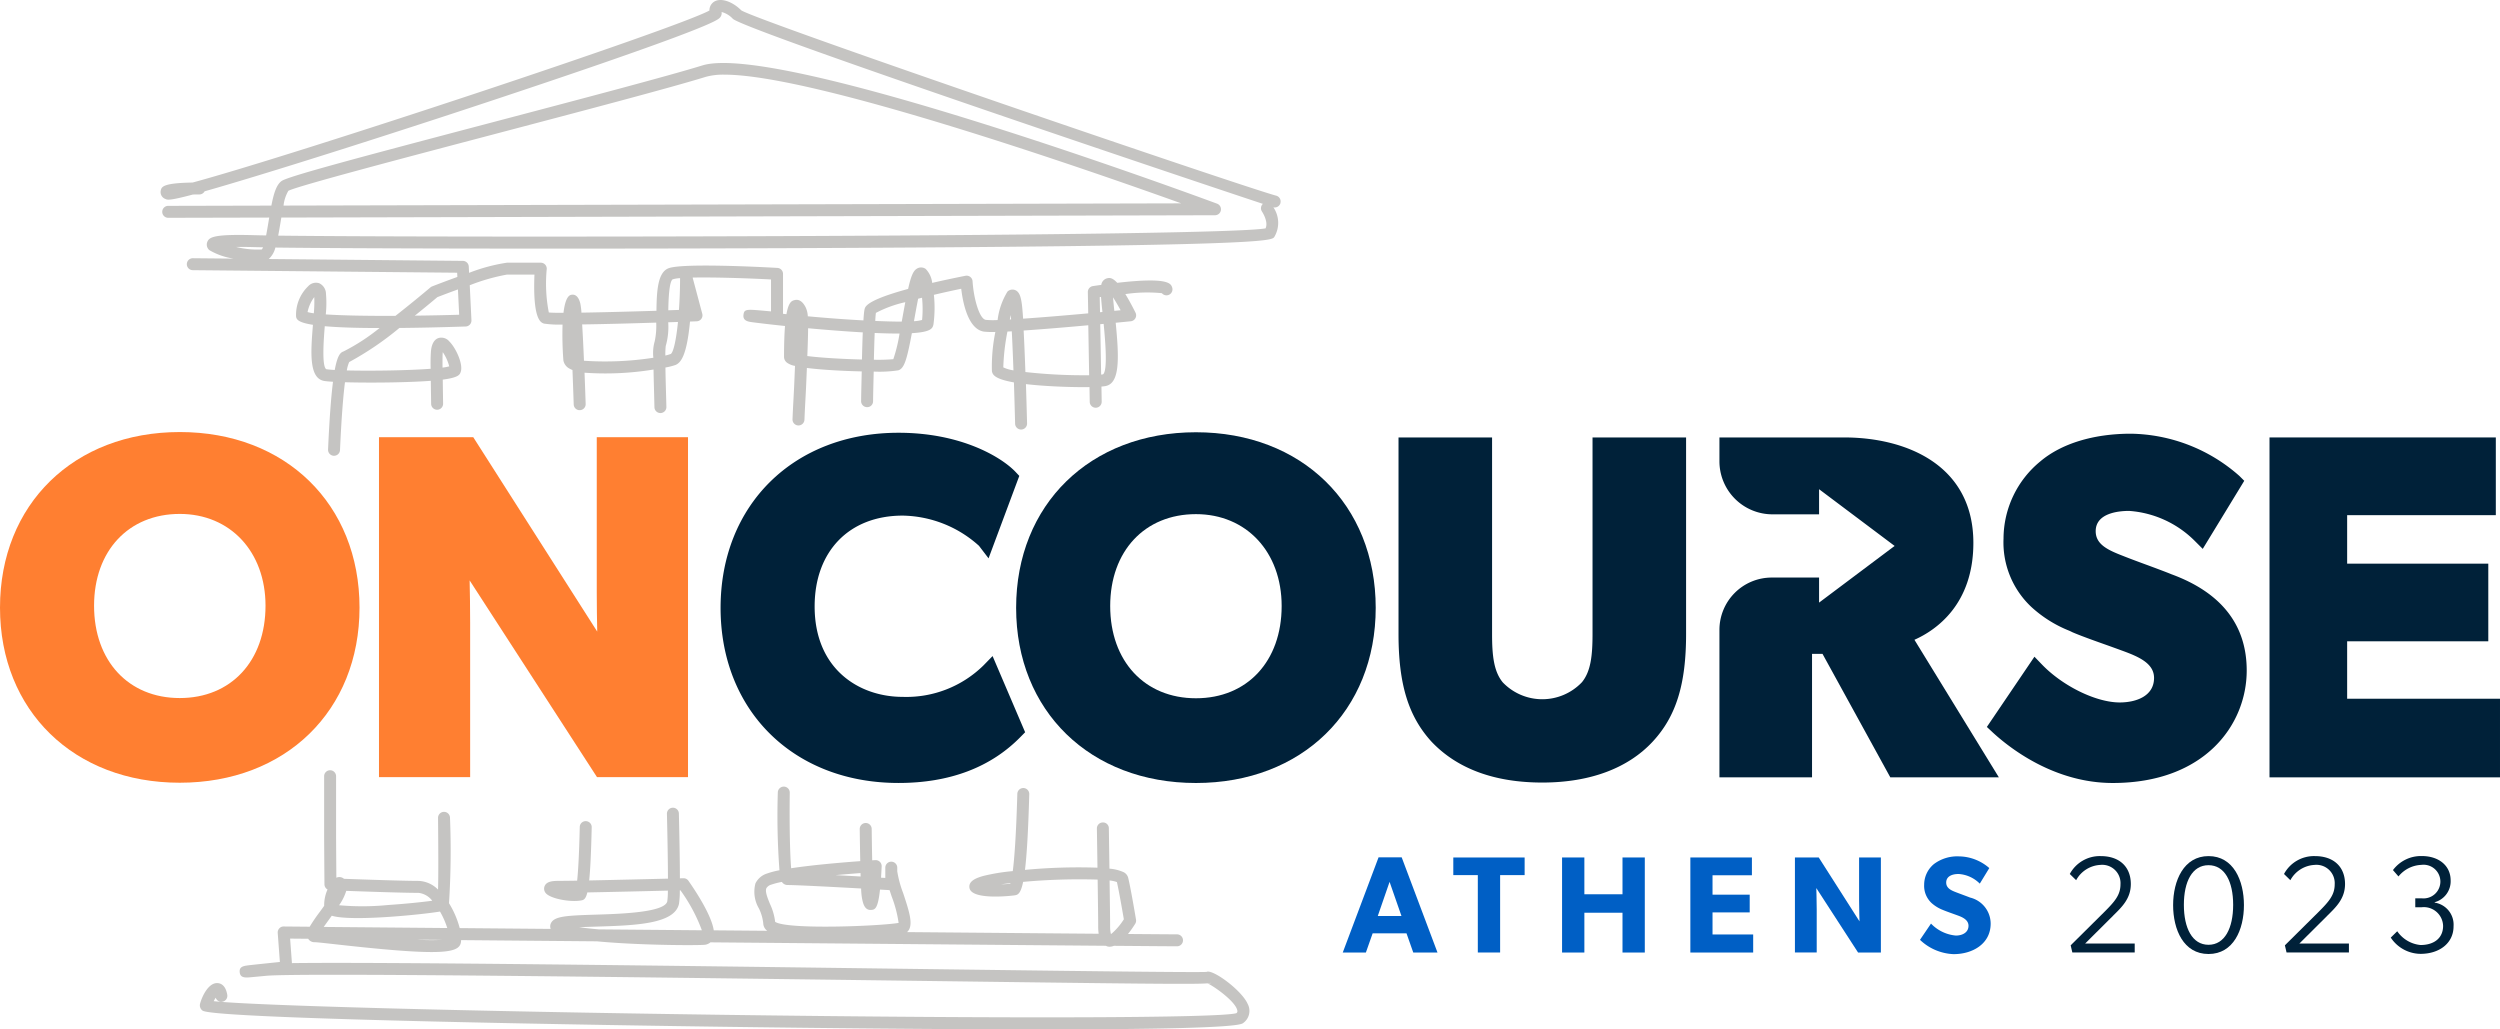
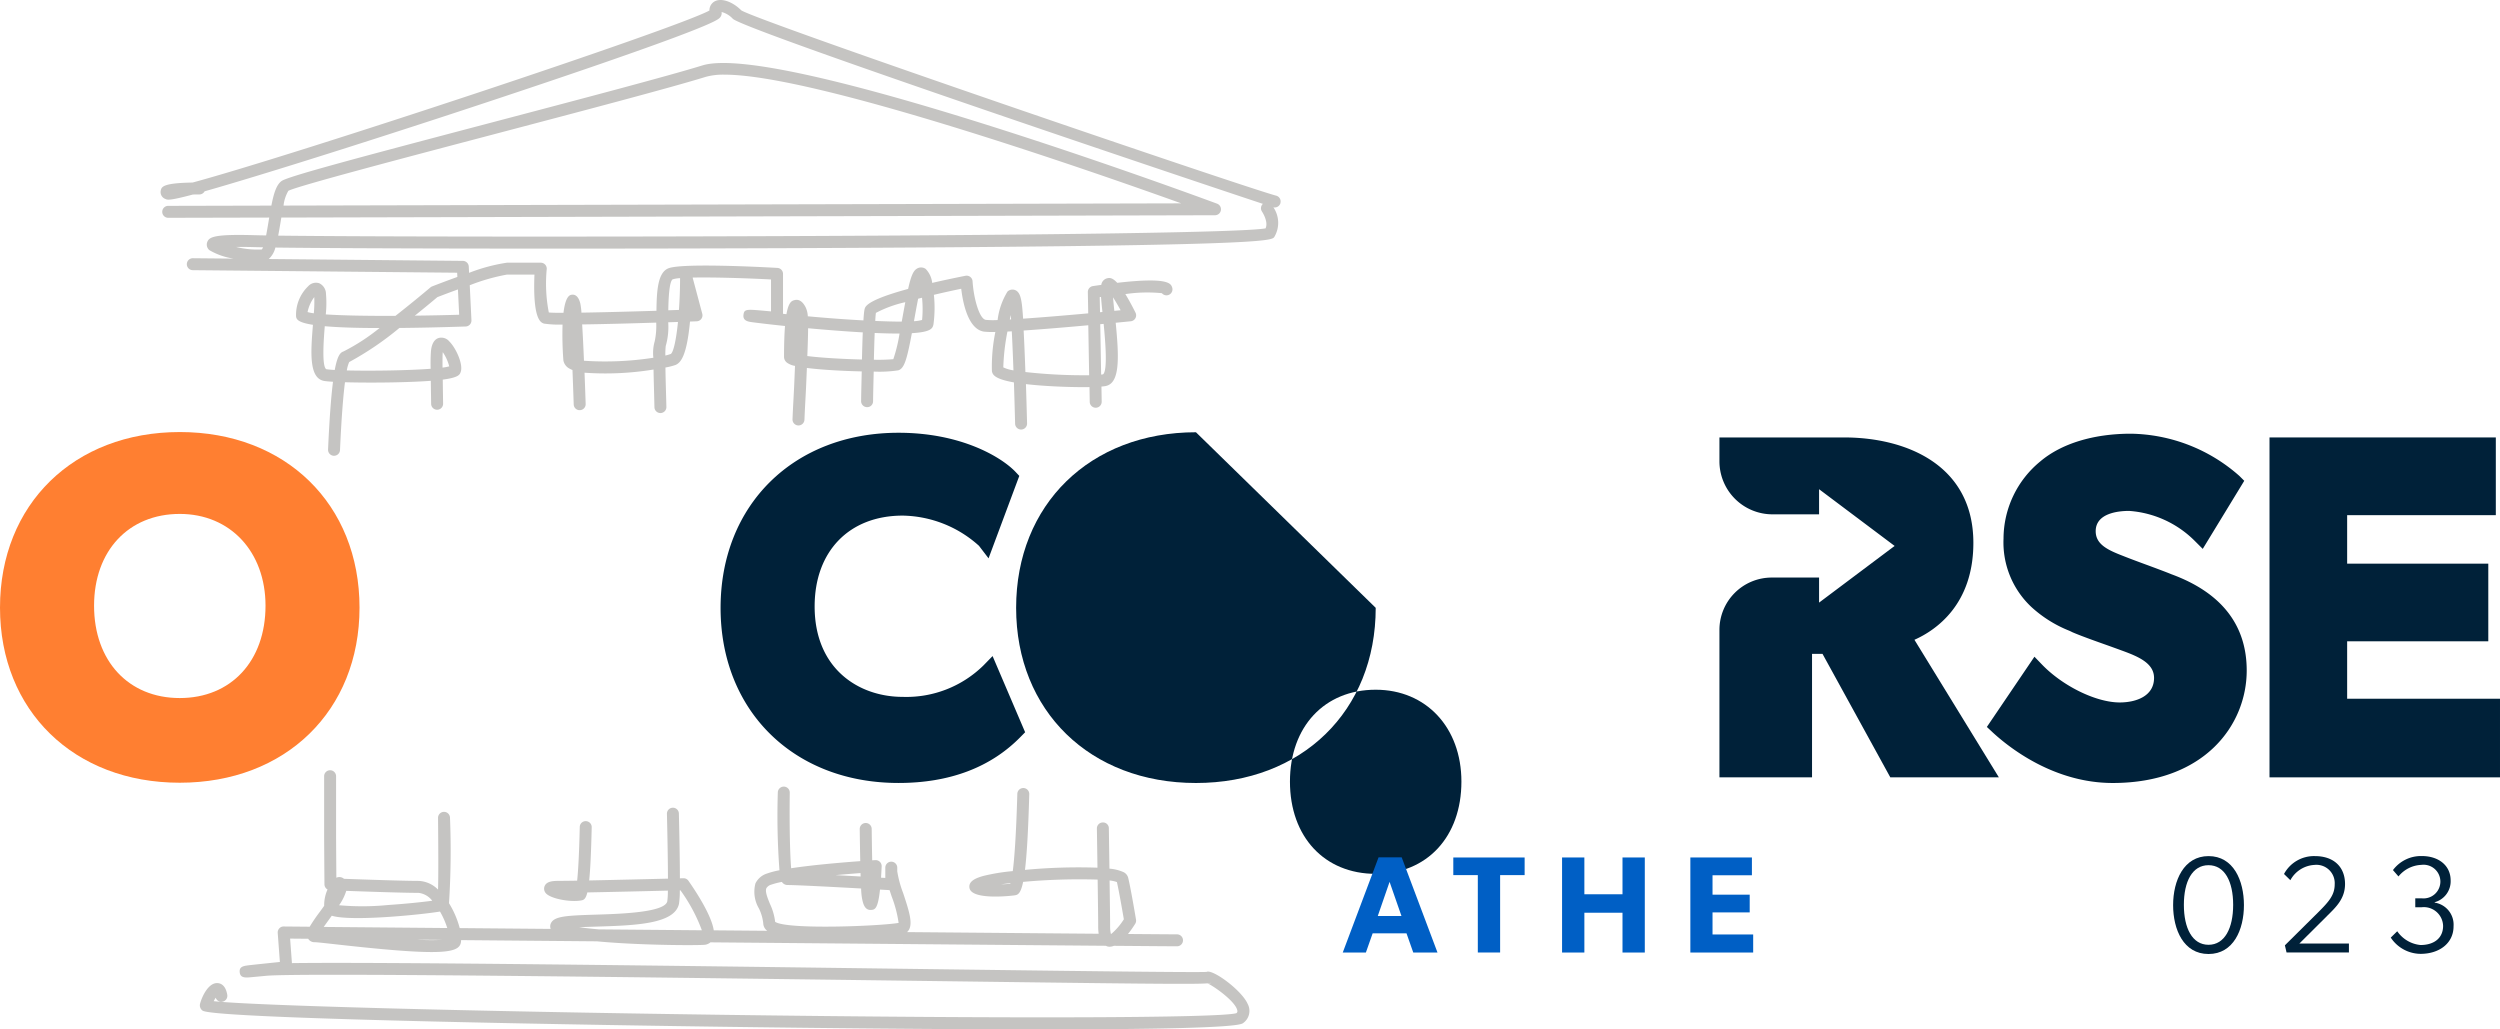
<svg xmlns="http://www.w3.org/2000/svg" id="oncourse-athens-2023" width="275.368" height="113.392" viewBox="0 0 275.368 113.392">
  <defs>
    <clipPath id="clip-path">
      <rect id="Rectangle_4945" data-name="Rectangle 4945" width="275.368" height="113.392" fill="none" />
    </clipPath>
  </defs>
  <g id="Group_4710" data-name="Group 4710" clip-path="url(#clip-path)">
    <path id="Path_4821" data-name="Path 4821" d="M139.787,133.368a.626.626,0,0,0-.076.021c-1.513.073-16.769-.128-34.363-.359-25.479-.334-56.382-.739-66.362-.611l-.2-2.7,1.989.018a.812.812,0,0,0,.733.38c.224,0,1.236.113,2.407.244,5.18.58,8.421.839,10.442.839,2.46,0,3.108-.385,3.239-1.041a2.017,2.017,0,0,0,.025-.273l14.957.134c3.368.321,7.6.418,10.027.418,1.045,0,1.754-.018,1.908-.044a1.157,1.157,0,0,0,.569-.263c16.788.148,33.917.3,43.564.379a.9.9,0,0,0,.134.064,1.006,1.006,0,0,0,.285.04,1.3,1.3,0,0,0,.458-.1c4.022.034,6.565.053,6.954.053a.658.658,0,1,0,0-1.316c-.335,0-2.287-.015-5.4-.04a11.787,11.787,0,0,0,.793-1.122.659.659,0,0,0,.091-.457c-.023-.141-.579-3.472-.868-4.627a.966.966,0,0,0-.494-.6,4.655,4.655,0,0,0-1.566-.389q-.027-1.936-.065-4.442a.641.641,0,0,0-.669-.649.659.659,0,0,0-.649.668q.037,2.424.064,4.315a62.917,62.917,0,0,0-7.985.242c.2-1.627.358-4.214.473-8.339a.658.658,0,1,0-1.316-.037c-.131,4.65-.328,7.157-.5,8.511a21.845,21.845,0,0,0-3.276.54c-.583.175-1.667.5-1.49,1.338.288,1.365,4.718.827,4.906.8.369-.046.711-.088,1-1.492a68.651,68.651,0,0,1,8.208-.251c.04,2.857.06,4.564.06,5.094a5.782,5.782,0,0,0,.052.871c-5.362-.044-12.794-.109-21.107-.182a1.035,1.035,0,0,0,.218-.27c.411-.747.022-2.018-.646-4.028a11.876,11.876,0,0,1-.65-2.4v-.4a.658.658,0,1,0-1.316,0v1.132l-.469-.027c.024-.375.047-.79.068-1.248a.661.661,0,0,0-.2-.5.672.672,0,0,0-.5-.188l-.343.022c-.02-.931-.039-2.076-.056-3.483a.659.659,0,0,0-1.317.015c.018,1.446.037,2.614.058,3.559-1.941.142-5.185.413-7.612.782-.121-1.442-.2-4.481-.153-8.326a.659.659,0,0,0-.65-.666h-.008a.658.658,0,0,0-.658.65,80.666,80.666,0,0,0,.181,8.565,9.3,9.3,0,0,0-1.358.354,2.133,2.133,0,0,0-1.29,1.1,3.612,3.612,0,0,0,.388,2.754,4.988,4.988,0,0,1,.475,1.62,1.059,1.059,0,0,0,.439.839l-5.891-.051c-.244-1.655-1.951-4.26-2.788-5.456a.649.649,0,0,0-.556-.281l-.385.01c0-1.467-.032-3.7-.112-7.136a.658.658,0,1,0-1.316.031c.079,3.426.11,5.677.112,7.138-2.131.053-5.844.142-8.675.2.121-1.181.213-3.01.277-5.859a.658.658,0,0,0-.643-.673.65.65,0,0,0-.673.643c-.072,3.2-.186,4.95-.288,5.912-.86.014-1.564.023-2.007.023-.794,0-1.331.089-1.554.529a.748.748,0,0,0,.073.784c.473.644,2.68,1.051,3.876.852.3-.049.542-.089.735-.891,2.847-.054,6.674-.146,8.87-.2a8.8,8.8,0,0,1-.063,1.171c-.248,1.242-5.208,1.393-7.873,1.475-3.231.1-4.557.17-4.939.933a.787.787,0,0,0-.033.638l-10.02-.089a10.124,10.124,0,0,0-1.179-2.739,90.969,90.969,0,0,0,.109-9.413.658.658,0,0,0-.659-.652h-.006a.657.657,0,0,0-.652.664c.028,3.1.049,6.163,0,7.9a3.183,3.183,0,0,0-2.128-.958c-1.629,0-5.947-.148-8.233-.231a.78.78,0,0,0-.181-.118.772.772,0,0,0-.658,0c-.007-.855-.019-2.442-.031-4.564v-6.618a.658.658,0,1,0-1.316,0v6.621c.018,3.283.036,5.286.036,5.286a.657.657,0,0,0,.34.569,4.256,4.256,0,0,0-.372,1.8c-.176.248-.346.483-.495.686a18.652,18.652,0,0,0-1.1,1.616l-2.859-.026a.618.618,0,0,0-.486.208.658.658,0,0,0-.176.5l.238,3.2-1.6.167c-.56.059-1.12.118-1.54.165-.224.024-.424.047-.6.078l-.039,0v.005c-.448.088-.693.25-.646.717.048.485.371.574.777.579v0l.013,0c.134,0,.276-.015.417-.027.346-.031.894-.082,1.693-.158,3.581-.342,41.5.157,69.2.52,26.924.355,32.976.433,34.479.309.563.2,3.156,1.991,3.309,3.014a.256.256,0,0,1-.115.275c-1.869.534-25.077.607-56.676.175-28.246-.388-51.793-1.026-55.958-1.5a3.408,3.408,0,0,1,.217-.383.658.658,0,0,0,1.274-.314c-.183-1.1-.754-1.281-1.078-1.294-1.016-.056-1.734,1.532-1.926,2.3a.717.717,0,0,0,.288.734c1.413.962,47.863,1.647,57.16,1.774,10.2.14,23.841.29,35.269.29,11.917,0,21.434-.163,22.147-.674a1.635,1.635,0,0,0,.535-2.132c-.639-1.457-3.673-3.72-4.469-3.552m-21.681-9.684c-.332.034-.673.056-1.006.066.321-.048.665-.094,1.03-.137-.008.026-.017.05-.024.071m-16.492-1.175c0,.132.008.257.012.377-.867-.048-1.821-.1-2.763-.15.982-.09,1.93-.166,2.751-.227m-10.375,1.673a.91.91,0,0,1,.547-.4,8,8,0,0,1,1.169-.3.538.538,0,0,0,.1.131.759.759,0,0,0,.5.212c1.039,0,5.137.217,8.123.383a7.383,7.383,0,0,0,.1,1.089c.1.5.263,1.315.987,1.273.413-.031.759-.058.994-2.244l1.055.061q.114.354.242.734a13.221,13.221,0,0,1,.752,2.876c-1.96.349-12.253.773-13.6-.117a6.344,6.344,0,0,0-.568-1.969c-.262-.643-.559-1.371-.4-1.729m-38.49,5.66,2.758.025a24.678,24.678,0,0,1-2.758-.025m76.355-1.529c0-.527-.02-2.2-.059-4.99a3.328,3.328,0,0,1,.806.177c.24,1.037.635,3.338.764,4.1a7.114,7.114,0,0,1-1.367,1.6h-.063a3.614,3.614,0,0,1-.081-.883m-58.466.158c.6-.031,1.257-.05,1.857-.069,4.263-.131,8.671-.266,9.124-2.533a9.615,9.615,0,0,0,.088-1.463l.072,0a18.34,18.34,0,0,1,2.357,4.4l-11.368-.1c-.783-.072-1.512-.149-2.129-.232m-25.671-4.01c2.35.085,6.378.222,7.98.222a2.231,2.231,0,0,1,1.49.865c-1.034.141-2.84.335-4.85.47a28.783,28.783,0,0,1-5.411.027,5.724,5.724,0,0,0,.79-1.584M43.1,127.579l.276-.38c2.141.667,9.913-.123,11.92-.459a9,9,0,0,1,.8,1.815l-13.607-.121c.2-.285.419-.59.611-.855m96.709,7.076a1.585,1.585,0,0,0,.444-.076.594.594,0,0,1-.444.076" transform="translate(-6.831 -26.335)" fill="#c5c4c2" />
    <path id="Path_4822" data-name="Path 4822" d="M146.527,22.35a.661.661,0,0,0-.475-.8C142.68,20.672,88.884,2.308,87.138,1.138c-.98-.979-2.219-1.391-2.946-.979a1.124,1.124,0,0,0-.561,1C79.924,3.185,37.892,17.086,26.7,20.107c-3.31.054-3.41.477-3.507.887a.809.809,0,0,0,.527.926c.21.1.413.2,3.022-.494.239-.005.476-.008.705-.008a.656.656,0,0,0,.579-.346c1.383-.39,3.234-.936,5.723-1.694,5.436-1.655,12.574-3.921,20.1-6.38C58.687,11.417,82.9,3.462,84.658,2.055a.753.753,0,0,0,.315-.734,2.606,2.606,0,0,1,1.233.746c1.225,1.227,50.247,17.694,58.388,20.388a.653.653,0,0,0-.1.849c.008.011.742,1.108.391,1.85-4.971.926-89.965,1.036-108.754.8.088-.451.174-.958.267-1.519.024-.147.05-.305.079-.471l102.839-.255a.658.658,0,0,0,.227-1.276c-1.968-.73-48.294-17.835-56.7-15.223C79.077,8.375,69.326,10.943,59.9,13.428c-15.77,4.154-22.75,6.026-23.407,6.519-.553.414-.843,1.316-1.113,2.7l-11.363.028a.658.658,0,0,0,0,1.316h0l11.126-.027c-.014.083-.028.166-.042.252-.082.494-.188,1.132-.3,1.716-.527-.009-.972-.018-1.326-.028-4.462-.127-4.937.215-5.155.748a.8.8,0,0,0,.23.9,7.391,7.391,0,0,0,2.677.934l-4.491-.043h-.007a.658.658,0,0,0-.006,1.316l29.12.28.023.466c-1.363.491-2.506.935-2.781,1.042a.7.7,0,0,0-.185.111c-.841.712-2.3,1.915-3.852,3.133-3.1.013-5.857-.037-7.676-.16a11.807,11.807,0,0,0,.022-2.276,1.294,1.294,0,0,0-.753-1.161,1.156,1.156,0,0,0-1.213.341,4.374,4.374,0,0,0-1.326,3.36c.064.259.153.617,1.857.882-.253,3.062-.448,5.9,1.247,6.185.2.033.536.063.962.088-.2,1.58-.387,3.935-.544,7.466a.659.659,0,0,0,.629.687h.03a.659.659,0,0,0,.657-.63c.166-3.739.365-6.042.547-7.47,1.538.044,3.577.052,5.528.01,1.673-.036,2.949-.094,3.926-.168.009.689.021,1.524.037,2.538a.658.658,0,0,0,.658.649h.011a.658.658,0,0,0,.648-.668c-.015-1.051-.029-1.925-.038-2.65,1.772-.232,1.879-.553,1.983-.866.287-.862-.566-2.661-1.255-3.334a1.139,1.139,0,0,0-1.213-.375c-.682.244-.781,1.133-.813,1.426a19.506,19.506,0,0,0-.034,1.955c-2.55.191-6.616.248-9.235.182a3.677,3.677,0,0,1,.263-.923,34.067,34.067,0,0,0,5.528-3.754c2.042-.019,4.447-.069,7.3-.162a.658.658,0,0,0,.636-.689l-.186-3.856a21.653,21.653,0,0,1,4.1-1.173h3.027c-.2,4.982.7,5.284,1.055,5.4a11.719,11.719,0,0,0,2.04.106,37.179,37.179,0,0,0,.092,3.952,1.283,1.283,0,0,0,.7.912,2.288,2.288,0,0,0,.3.139c.043,1.1.089,2.357.137,3.788a.647.647,0,0,0,.68.636.658.658,0,0,0,.636-.68c-.029-.883-.072-2.118-.124-3.446a32.726,32.726,0,0,0,7.6-.349c.017,1.119.05,2,.1,4.152a.657.657,0,0,0,.657.642h.017a.658.658,0,0,0,.642-.674c-.043-1.79-.088-2.949-.105-4.342a7.237,7.237,0,0,0,1.091-.274c.6-.24,1.258-1.01,1.615-4.789l.739-.027a.659.659,0,0,0,.613-.828l-1.063-3.989c2.273-.048,5.812.062,8.634.208V34.3c-.243-.023-.523-.049-.8-.073-1.918-.17-2.165-.192-2.236.475-.069.65.543.732.991.792.3.04.78.1,1.487.182.623.073,1.333.152,2.1.231-.068.849-.108,1.955-.108,3.4a.81.81,0,0,0,.364.667,2.1,2.1,0,0,0,.845.328c-.026.63-.056,1.315-.087,2.06-.055,1.286-.118,2.109-.188,3.816a.658.658,0,0,0,.631.685h.027a.658.658,0,0,0,.657-.631c.069-1.706.133-2.528.188-3.814.03-.685.056-1.313.081-1.89.91.118,2.218.231,4.106.317.456.021,1.163.047,1.935.064-.023,1.119-.047,1.756-.069,3.27a.658.658,0,0,0,.648.668.644.644,0,0,0,.669-.648c.023-1.518.047-2.158.07-3.271a13.793,13.793,0,0,0,2.716-.139c.636-.212.923-1.073,1.487-4.091,2.17-.129,2.278-.556,2.376-.949a13.581,13.581,0,0,0,.05-3.275c.986-.234,2.009-.461,3.011-.669.177,1.513.741,4.429,2.482,4.72a8.644,8.644,0,0,0,1.278.039,18.969,18.969,0,0,0-.379,4.334c.084.334.209.833,2.424,1.223.044,1.342.088,2.856.131,4.55a.659.659,0,0,0,.658.642h.017a.659.659,0,0,0,.642-.675c-.039-1.538-.081-2.989-.124-4.328.615.072,1.334.137,2.174.192,1.686.112,3.488.158,4.825.135.008.527.018,1.065.027,1.627a.658.658,0,0,0,.658.647h.011a.658.658,0,0,0,.648-.668c-.009-.575-.018-1.126-.027-1.664.159-.014.3-.03.411-.048,1.606-.266,1.561-2.911,1.159-6.981.815-.078,1.406-.137,1.659-.163a.658.658,0,0,0,.523-.949c-.43-.862-.8-1.523-1.118-2.044a16.455,16.455,0,0,1,4.025-.1.659.659,0,0,0,1.132-.627c-.142-.424-.392-1.169-6.052-.514-.573-.622-.885-.552-1.113-.5a.861.861,0,0,0-.643.726c-.3.041-.6.084-.92.132a.659.659,0,0,0-.562.663s.016.822.043,2.341c-2.507.227-5.1.444-7.173.585-.047-.721-.094-1.261-.138-1.594-.111-.833-.277-1.384-.764-1.564a.8.8,0,0,0-.815.171,7.737,7.737,0,0,0-1.091,3.139,8.6,8.6,0,0,1-1.307-.021c-.7-.118-1.331-2.337-1.452-4.254a.658.658,0,0,0-.786-.6c-1.188.237-2.44.5-3.661.784a2.6,2.6,0,0,0-.716-1.538.873.873,0,0,0-1.007-.007c-.369.246-.614.8-.928,2.208-2.464.67-4.4,1.39-4.731,2.051-.053.107-.12.24-.192,1.416-1.877-.1-3.986-.254-6.126-.452a2.627,2.627,0,0,0-.226-.965c-.328-.658-.735-.936-1.209-.823-.3.071-.673.159-.918,1.555l-.377-.04v-4.4a.658.658,0,0,0-.622-.657c-1.744-.1-10.516-.551-12.006.046-1.161.464-1.288,2.444-1.314,4.676-2.9.089-5.953.17-8.26.206a8.238,8.238,0,0,0-.124-1c-.185-.739-.526-1.064-1.014-.962-.464.1-.714.92-.842,1.98-.784.008-1.354-.011-1.616-.037a16.652,16.652,0,0,1-.228-4.789.658.658,0,0,0-.658-.694H61.327a19.334,19.334,0,0,0-4.17,1.119l-.034-.692a.658.658,0,0,0-.651-.627l-21.381-.206a2.484,2.484,0,0,0,.729-1.262c8.532.112,32.715.163,57.109.065,52.155-.211,52.6-.8,52.92-1.229a3.037,3.037,0,0,0-.1-3.268.648.648,0,0,0,.147.018.656.656,0,0,0,.635-.5M37.248,21.021c.9-.5,12.632-3.594,22.983-6.32,9.444-2.488,19.209-5.061,23-6.237a7.235,7.235,0,0,1,2.075-.24c9.917,0,40,10.482,50.292,14.174l-98.878.246a4.178,4.178,0,0,1,.528-1.622m2.808,13.486a4.605,4.605,0,0,1-.69-.134,4.124,4.124,0,0,1,.739-1.65,13.64,13.64,0,0,1-.05,1.784m14.206,4.3,0-.018a4.971,4.971,0,0,1,.71,1.564,5.6,5.6,0,0,1-.739.137c-.007-.936,0-1.447.026-1.683m72.734,2.424c-.063.011-.14.02-.216.028-.037-2.232-.069-4.1-.1-5.55l.377-.035c.2,2.045.444,5.153-.066,5.557m1.241-6.992c-.057-.551-.109-1.057-.143-1.49.26.4.555.907.836,1.422l-.693.067m-1.606-1.513.141-.019c.035.482.09,1.039.155,1.658l-.266.024c-.013-.724-.024-1.285-.031-1.663m-1.261,3.1c.026,1.45.058,3.3.095,5.505a58.16,58.16,0,0,1-7.021-.352c-.063-1.79-.129-3.336-.194-4.574,2.22-.149,4.876-.375,7.12-.579M116.824,34.7c.011.147.022.308.034.482l-.143.008c.037-.169.072-.333.109-.49m-.366,1.819.476-.025c.059,1.107.121,2.53.184,4.3A3.988,3.988,0,0,1,116,40.466a23.61,23.61,0,0,1,.456-3.948m-12.571,3.046a20.217,20.217,0,0,1-2.141.06c.031-1.255.06-2.217.089-2.948,1.087.047,1.995.067,2.739.064a16.9,16.9,0,0,1-.687,2.824m3.169-4.322a4.125,4.125,0,0,1-.894.138c.006-.037.013-.073.019-.11.127-.711.282-1.576.441-2.367l.428-.108a12.237,12.237,0,0,1,.006,2.447m-5.087-.778a12.961,12.961,0,0,1,3.239-1.181c-.1.514-.2,1.091-.323,1.756-.022.124-.046.254-.069.387-.817,0-1.815-.027-2.92-.075.029-.5.054-.758.073-.887M94.5,36.155c1.966.179,4.074.346,5.971.453l.05,0c-.031.755-.06,1.731-.091,2.991-2.044-.051-4.477-.184-6.017-.381.052-1.328.083-2.316.086-3.065m-15.113,2.83a4.683,4.683,0,0,1-.61.179,8.918,8.918,0,0,1,.04-1.045,7.584,7.584,0,0,0,.276-2.618l1.075-.036c-.192,1.9-.477,3.272-.781,3.52m.2-8.215a3.436,3.436,0,0,1,.811-.131c0,1.222-.048,2.417-.123,3.5l-1.174.039c.022-1.314.105-3.171.485-3.412m-1.815,4.773a8.2,8.2,0,0,1-.163,2.043,4.641,4.641,0,0,0-.152,1.825,34.712,34.712,0,0,1-7.643.33c-.06-1.419-.127-2.85-.2-4,2.4-.031,5.453-.114,8.156-.2M43.366,38.694c-.314.118-.672.256-1.006,2.058-.4-.024-.731-.051-.935-.085-.5-.324-.285-3.238-.163-4.735,1.341.118,3.272.2,6.034.2a22.382,22.382,0,0,1-3.931,2.56m12.7-4.024c-1.628.048-3.278.083-4.881.1,1.224-.985,2.186-1.79,2.479-2.038.666-.259,1.454-.556,2.266-.852ZM33.433,27.218c.277.008.62.014,1.025.022a.684.684,0,0,1-.134.237,9.584,9.584,0,0,1-2.849-.281c.52,0,1.162,0,1.957.022" transform="translate(-5.489 0)" fill="#c5c4c2" />
    <path id="Path_4823" data-name="Path 4823" d="M137.553,95.451l-.446.453c-3.3,3.406-7.85,5.134-13.5,5.134-11.536,0-19.6-7.933-19.6-19.284s8.061-19.291,19.6-19.291c6.951,0,11.377,2.717,12.895,4.318l.408.433-3.386,9.081-1.052-1.377a12.84,12.84,0,0,0-8.405-3.329c-5.893,0-9.7,3.928-9.7,10.005,0,6.881,4.872,9.961,9.7,9.961a12.117,12.117,0,0,0,8.9-3.469l1-1.026Z" transform="translate(-24.637 -14.796)" fill="#002139" />
-     <path id="Path_4824" data-name="Path 4824" d="M166.472,62.39c-11.658,0-19.807,7.959-19.807,19.34,0,11.361,8.149,19.293,19.807,19.293s19.8-7.932,19.8-19.293c0-11.381-8.149-19.34-19.8-19.34m0,29.3c-5.648,0-9.446-4.081-9.446-10.163,0-6.043,3.8-10.118,9.446-10.118,5.556,0,9.44,4.167,9.44,10.118,0,6.082-3.792,10.163-9.44,10.163" transform="translate(-34.741 -14.778)" fill="#002139" />
-     <path id="Path_4825" data-name="Path 4825" d="M223.227,63.139V84.8c0,2.4-.2,4.119-1.167,5.3a6.026,6.026,0,0,1-8.724.013c-.976-1.193-1.174-2.914-1.174-5.312V63.139H201.857V84.8c0,5.5,1.078,9.03,3.61,11.823,2.825,3,6.944,4.528,12.231,4.528,5.236,0,9.444-1.568,12.18-4.534,2.557-2.768,3.654-6.3,3.654-11.817V63.139Z" transform="translate(-47.814 -14.956)" fill="#002139" />
+     <path id="Path_4824" data-name="Path 4824" d="M166.472,62.39c-11.658,0-19.807,7.959-19.807,19.34,0,11.361,8.149,19.293,19.807,19.293s19.8-7.932,19.8-19.293m0,29.3c-5.648,0-9.446-4.081-9.446-10.163,0-6.043,3.8-10.118,9.446-10.118,5.556,0,9.44,4.167,9.44,10.118,0,6.082-3.792,10.163-9.44,10.163" transform="translate(-34.741 -14.778)" fill="#002139" />
    <path id="Path_4826" data-name="Path 4826" d="M269.655,85.427c2.379-1.058,6.492-3.884,6.492-10.675,0-8.558-7.36-11.613-14.24-11.613h-13.73v2.627a5.842,5.842,0,0,0,5.842,5.842h5.133V68.84l8.322,6.249-8.322,6.243V78.572H253.94a5.763,5.763,0,0,0-5.763,5.763v16.244h10.2v-13.6h1.154l7.468,13.6h11.957Z" transform="translate(-58.786 -14.956)" fill="#002139" />
    <path id="Path_4827" data-name="Path 4827" d="M307.062,78.062c-.58-.236-1.5-.58-2.481-.944-.994-.363-2.041-.752-2.825-1.065-1.7-.657-2.991-1.276-2.991-2.717,0-2.015,2.57-2.232,3.68-2.232a11.345,11.345,0,0,1,7.25,3.323l.861.861,4.573-7.5-.53-.529A18.426,18.426,0,0,0,302.649,62.6c-4.113,0-7.659,1.084-9.98,3.048a11.022,11.022,0,0,0-4.056,8.513,9.74,9.74,0,0,0,3.074,7.531,13.627,13.627,0,0,0,4.069,2.57c.153.063.293.127.433.2.893.389,2.551.982,4.018,1.5.529.192,1.026.37,1.441.523l.07.026c1.831.669,3.475,1.4,3.475,2.991,0,1.989-1.951,2.7-3.781,2.7-2.6,0-6.281-1.8-8.577-4.19l-.817-.848L286.777,94.9l.6.562c1.818,1.683,6.748,5.611,13.265,5.611,10.14,0,14.757-6.422,14.757-12.39,0-5.032-2.806-8.6-8.335-10.618" transform="translate(-67.93 -14.829)" fill="#002139" />
    <path id="Path_4828" data-name="Path 4828" d="M336.125,91.919V85.593h15.547V77.041H336.125V71.7H352.5V63.139H327.573v37.44H352.96v-8.66Z" transform="translate(-77.593 -14.956)" fill="#002139" />
    <path id="Path_4829" data-name="Path 4829" d="M19.8,62.361C8.144,62.361,0,70.313,0,81.7c0,11.355,8.143,19.287,19.8,19.287S39.6,93.056,39.6,81.7c0-11.388-8.144-19.34-19.8-19.34m0,29.3c-5.641,0-9.439-4.081-9.439-10.17,0-6.042,3.8-10.111,9.439-10.111,5.562,0,9.446,4.167,9.446,10.111,0,6.089-3.792,10.17-9.446,10.17" transform="translate(0 -14.772)" fill="#ff7f31" />
-     <path id="Path_4830" data-name="Path 4830" d="M78.687,63.106V80.178c0,1.492.025,3.029.051,4.336L65.085,63.106H54.7v37.44H64.741V83.526c0-1.569-.025-3.239-.057-4.649l14.029,21.669H88.738V63.106Z" transform="translate(-12.956 -14.948)" fill="#ff7f31" />
    <path id="Path_4831" data-name="Path 4831" d="M201.574,134.227l-.743-2.109H197.1l-.743,2.109h-2.547l3.943-10.481H200.3l3.943,10.481Zm-2.608-7.781-1.3,3.761h2.609Z" transform="translate(-45.908 -29.312)" fill="#005fc5" />
    <path id="Path_4832" data-name="Path 4832" d="M214.921,125.708v8.524h-2.457v-8.524h-2.7v-1.941h7.856v1.941Z" transform="translate(-49.687 -29.317)" fill="#005fc5" />
    <path id="Path_4833" data-name="Path 4833" d="M232.12,134.232v-4.383h-4.2v4.383h-2.457V123.767h2.457v4.05h4.2v-4.05h2.457v10.466Z" transform="translate(-53.406 -29.317)" fill="#005fc5" />
    <path id="Path_4834" data-name="Path 4834" d="M243.98,134.232V123.767h6.78v1.957h-4.338v2.138h4.095v1.957h-4.095v2.426H250.9v1.988Z" transform="translate(-57.792 -29.317)" fill="#005fc5" />
-     <path id="Path_4835" data-name="Path 4835" d="M266.029,134.233l-4.6-7.1s.046,1.258.046,2.365v4.733h-2.4V123.767h2.624l4.49,7.038s-.046-1.183-.046-2.291v-4.747h2.4v10.466Z" transform="translate(-61.369 -29.317)" fill="#005fc5" />
-     <path id="Path_4836" data-name="Path 4836" d="M280.84,134.376a5.679,5.679,0,0,1-3.716-1.577l1.214-1.79a4.314,4.314,0,0,0,2.73,1.319c.789,0,1.4-.379,1.4-1.078s-.774-.986-1.229-1.152-1.243-.44-1.592-.591a4.087,4.087,0,0,1-1.244-.758,2.586,2.586,0,0,1-.819-2.018,2.95,2.95,0,0,1,1.092-2.291,4.279,4.279,0,0,1,2.76-.833,5.159,5.159,0,0,1,3.322,1.288l-1.047,1.714a3.615,3.615,0,0,0-2.335-1.062c-.789,0-1.365.3-1.365.941s.591.879,1.061,1.062,1.229.456,1.562.591a2.963,2.963,0,0,1,2.275,2.867c0,2.259-2.031,3.366-4.064,3.366" transform="translate(-65.643 -29.279)" fill="#005fc5" />
-     <path id="Path_4837" data-name="Path 4837" d="M303.535,130.119l-3.094,3.079H305.9v.986h-6.87l-.183-.789,3.686-3.655c1.153-1.152,1.8-1.88,1.8-3.064a2.017,2.017,0,0,0-2.229-2.138,3.22,3.22,0,0,0-2.654,1.683l-.7-.683a3.75,3.75,0,0,1,3.4-1.971c2.124,0,3.322,1.228,3.322,3.079,0,1.606-1,2.547-1.941,3.472" transform="translate(-70.768 -29.27)" fill="#002139" />
    <path id="Path_4838" data-name="Path 4838" d="M313.66,128.967c0-2.715,1.183-5.4,3.9-5.4,2.745,0,3.9,2.684,3.9,5.4,0,2.7-1.152,5.384-3.9,5.384s-3.9-2.684-3.9-5.384m6.613-.031c0-2.563-.925-4.368-2.714-4.368s-2.715,1.8-2.715,4.368.926,4.4,2.715,4.4,2.714-1.835,2.714-4.4" transform="translate(-74.297 -29.27)" fill="#002139" />
    <path id="Path_4839" data-name="Path 4839" d="M334.453,130.119l-3.094,3.079h5.459v.986h-6.87l-.183-.789,3.686-3.655c1.153-1.152,1.8-1.88,1.8-3.064a2.017,2.017,0,0,0-2.229-2.138,3.22,3.22,0,0,0-2.654,1.683l-.7-.683a3.75,3.75,0,0,1,3.4-1.971c2.124,0,3.322,1.228,3.322,3.079,0,1.606-1,2.547-1.941,3.472" transform="translate(-78.091 -29.27)" fill="#002139" />
    <path id="Path_4840" data-name="Path 4840" d="M351.991,131.3c0,1.851-1.548,3.034-3.64,3.034a3.974,3.974,0,0,1-3.276-1.79l.713-.7a3.522,3.522,0,0,0,2.563,1.517c1.471,0,2.488-.743,2.488-2.109a2.122,2.122,0,0,0-2.382-2.048h-.682v-.985h.727a1.855,1.855,0,1,0-.06-3.685,3.411,3.411,0,0,0-2.518,1.274l-.607-.7a3.848,3.848,0,0,1,3.2-1.546c1.79,0,3.154,1.016,3.154,2.684a2.392,2.392,0,0,1-1.759,2.4v.045a2.453,2.453,0,0,1,2.078,2.608" transform="translate(-81.739 -29.27)" fill="#002139" />
  </g>
</svg>